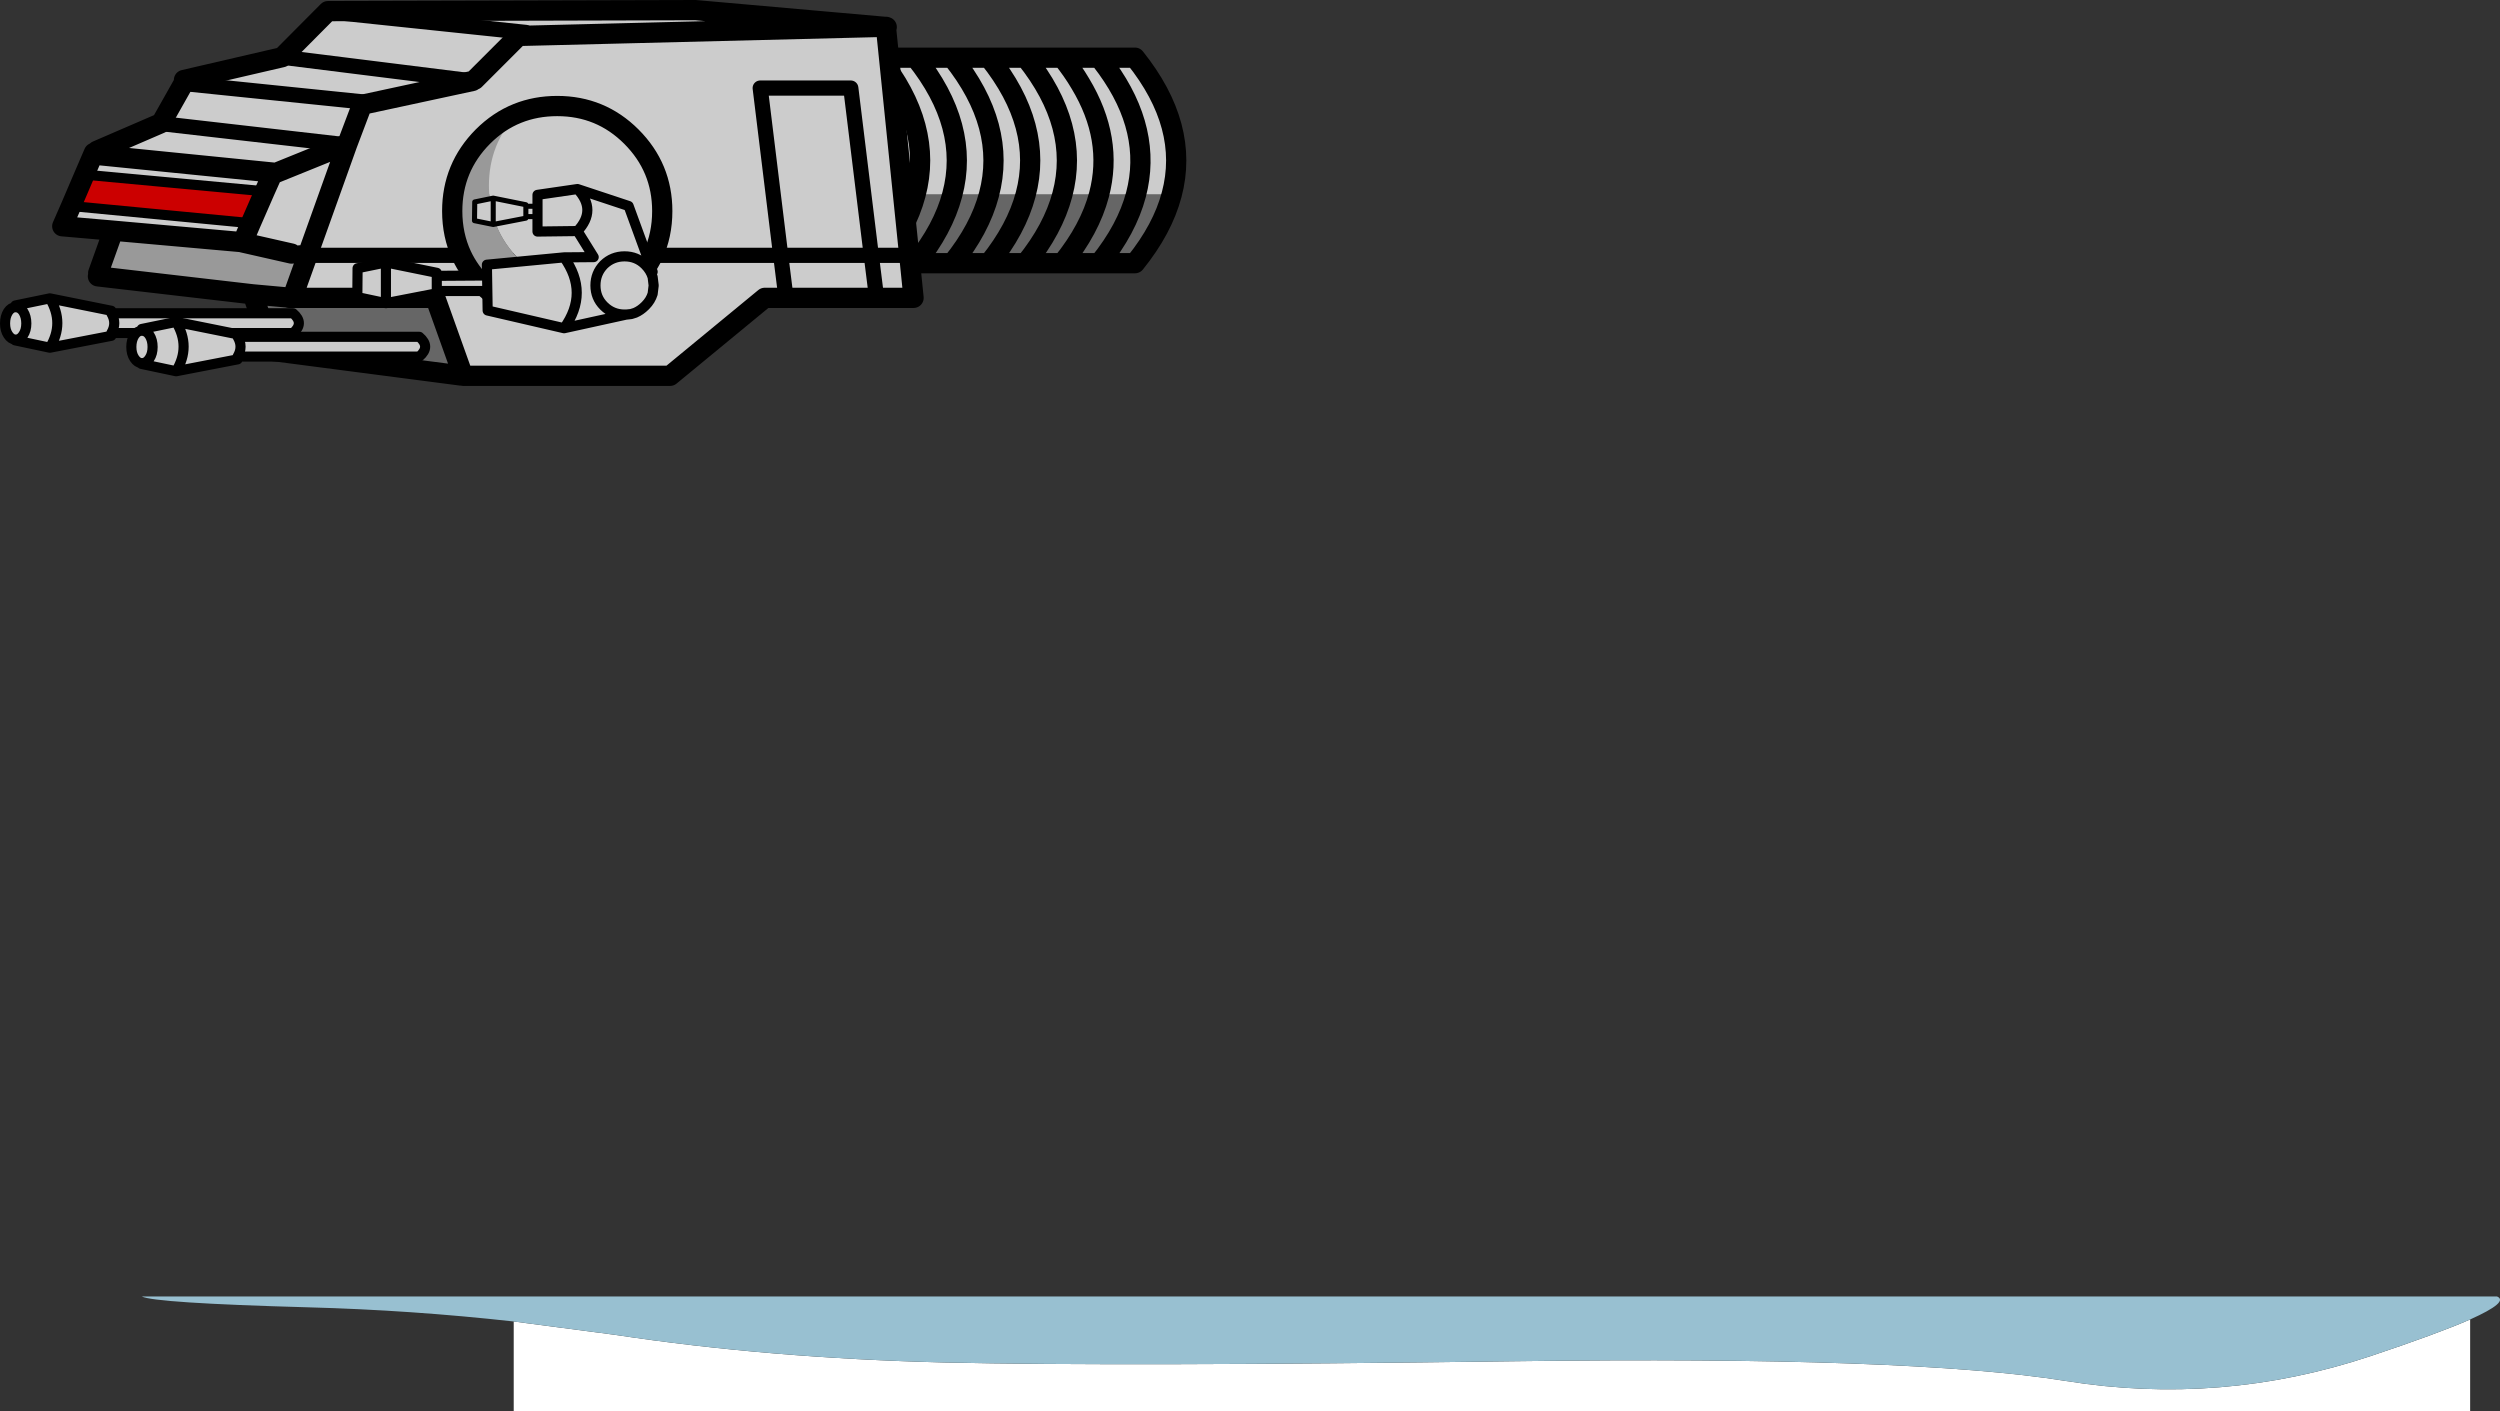
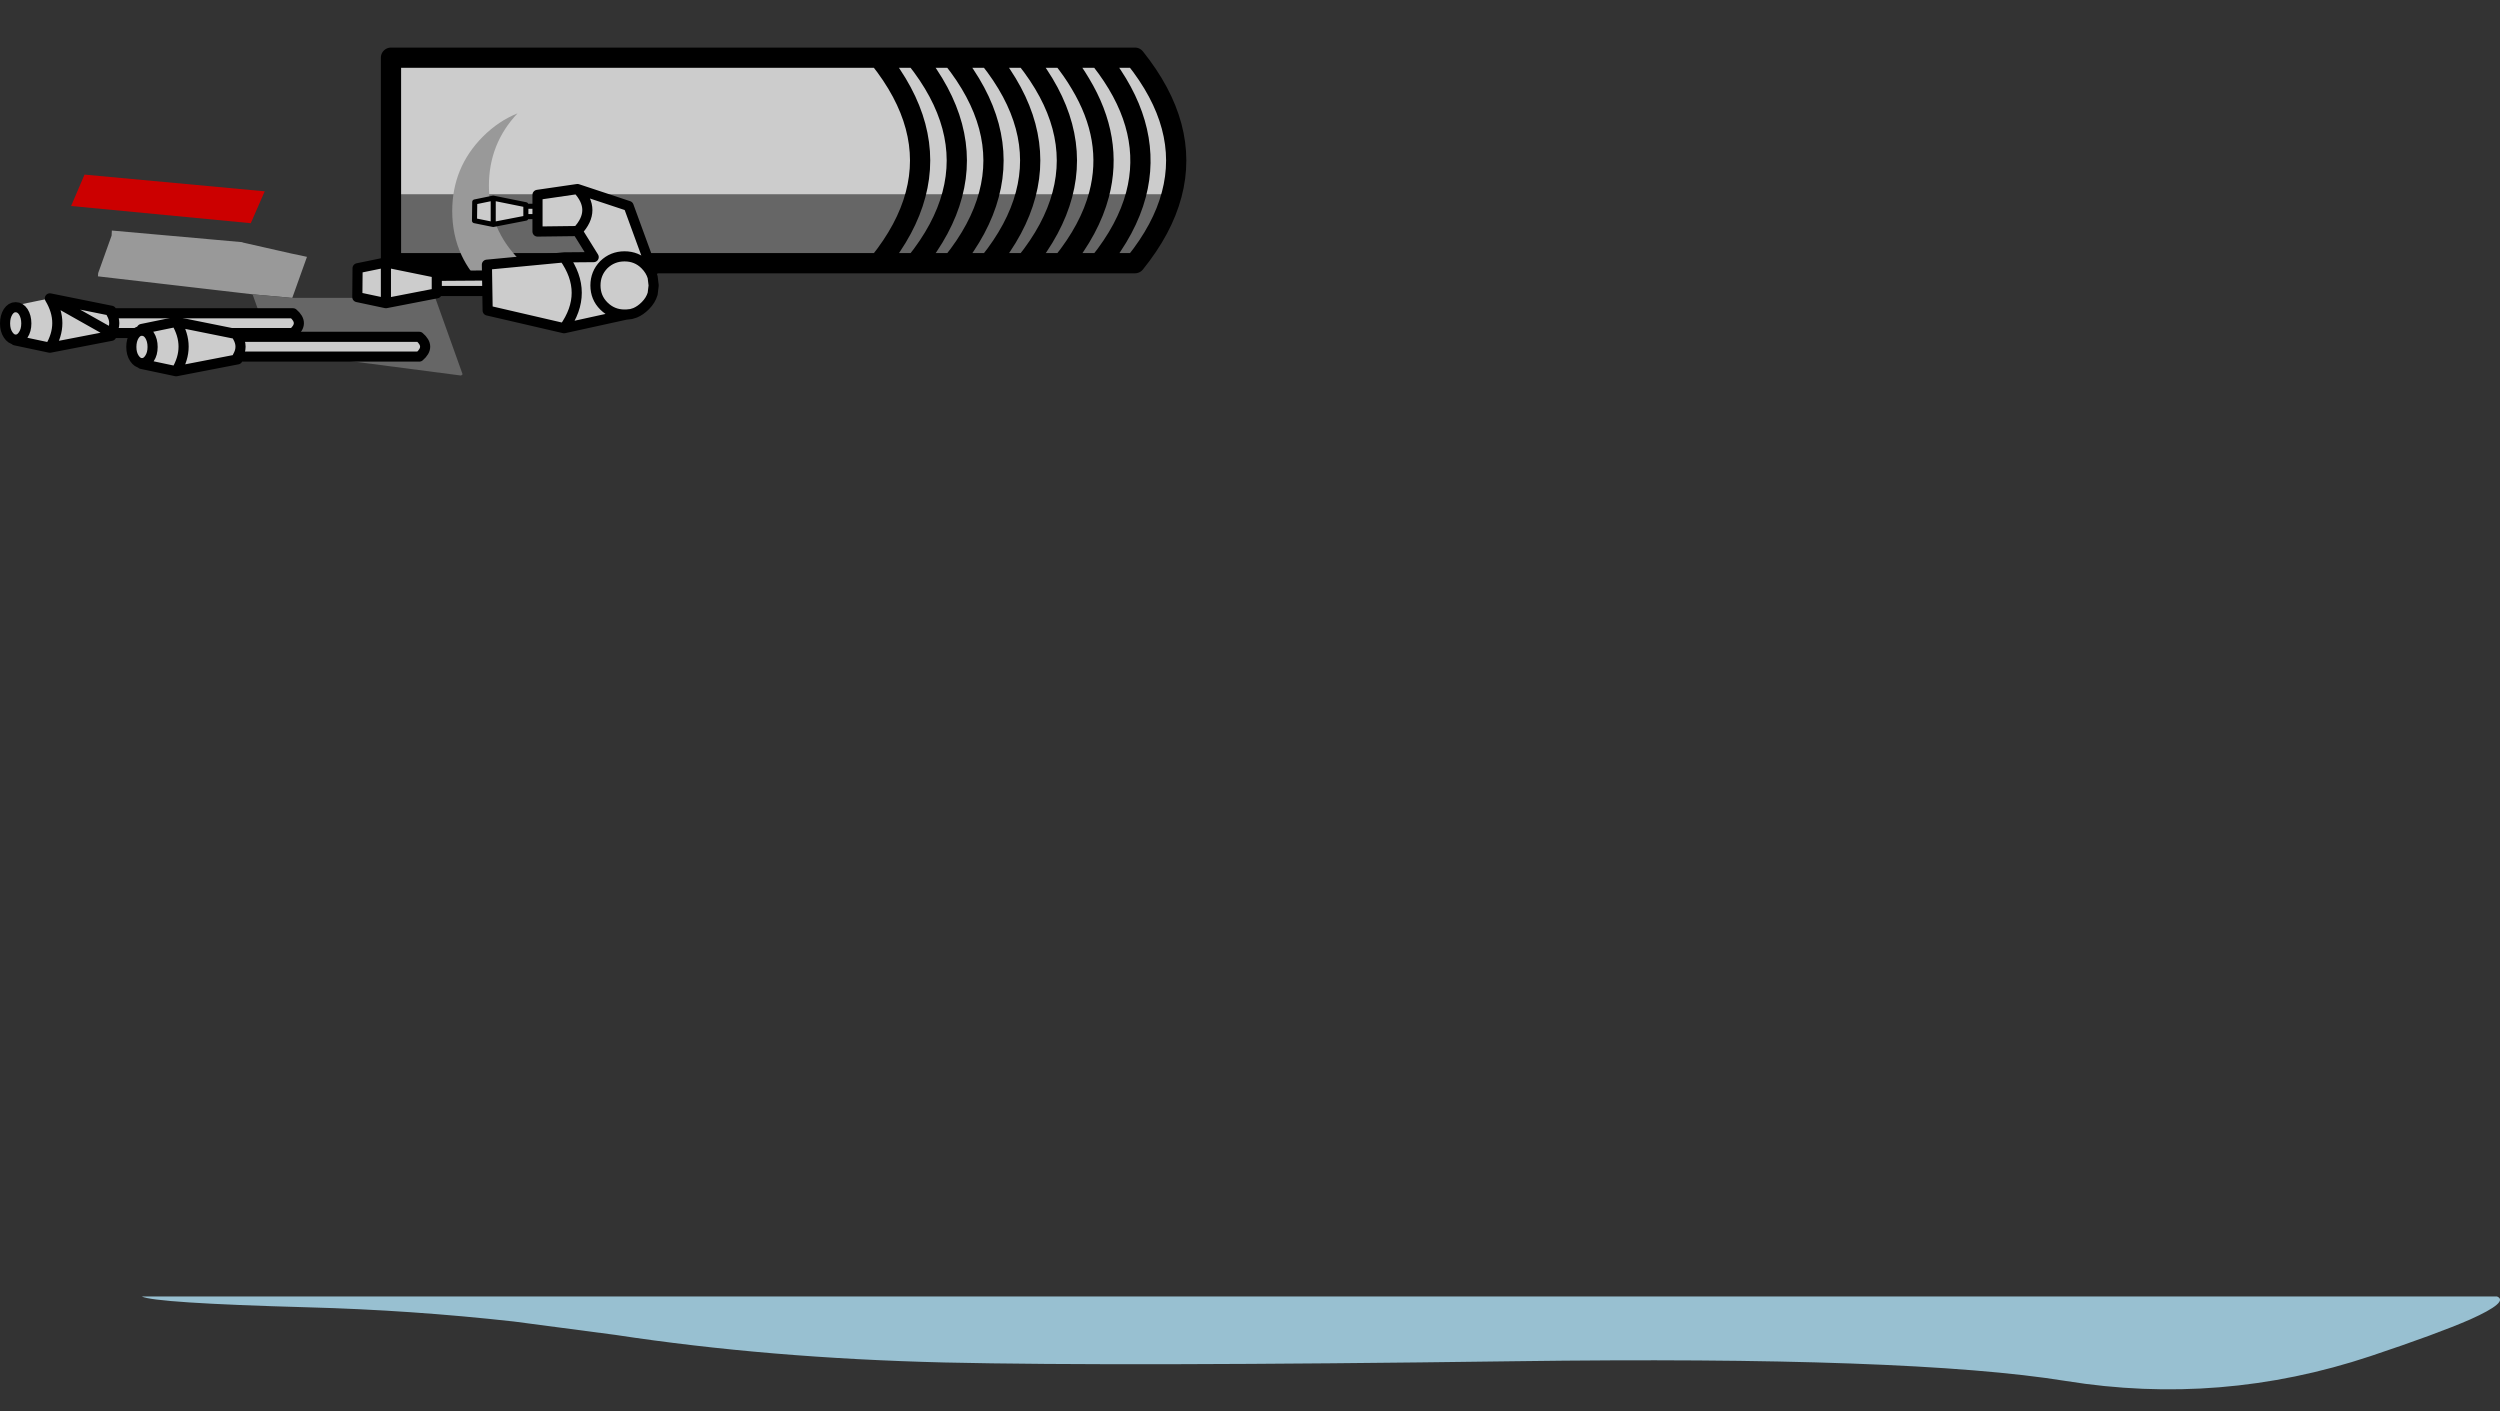
<svg xmlns="http://www.w3.org/2000/svg" height="278.8px" width="493.95px">
  <rect width="100%" height="100%" fill="#333333" stroke="none" />
  <g transform="matrix(1.0, 0.0, 0.0, 1.0, 333.4, 29.45)">
    <path d="M-256.15 9.0 L-256.15 -18.05 -159.75 -18.05 -152.5 -18.05 -145.25 -18.05 -138.0 -18.05 -130.75 -18.05 -123.5 -18.05 -116.2 -18.05 -109.15 -18.05 Q-98.3 -4.5 -101.9 9.0 L-108.95 9.0 Q-105.65 -3.55 -114.7 -16.05 L-116.2 -18.05 -114.7 -16.05 Q-105.65 -3.55 -108.95 9.0 L-116.25 9.0 Q-113.35 -2.0 -119.95 -12.95 -121.45 -15.5 -123.5 -18.05 -121.45 -15.5 -119.95 -12.95 -113.35 -2.0 -116.25 9.0 L-123.5 9.0 -130.75 9.0 -138.0 9.0 -145.25 9.0 -152.5 9.0 -256.15 9.0 M-159.75 -18.05 Q-148.9 -4.5 -152.5 9.0 -148.9 -4.5 -159.75 -18.05 M-130.75 -18.05 Q-119.9 -4.5 -123.5 9.0 -119.9 -4.5 -130.75 -18.05 M-138.0 -18.05 Q-127.15 -4.5 -130.75 9.0 -127.15 -4.5 -138.0 -18.05 M-152.5 -18.05 Q-141.65 -4.5 -145.25 9.0 -141.65 -4.5 -152.5 -18.05 M-145.25 -18.05 Q-134.4 -4.5 -138.0 9.0 -134.4 -4.5 -145.25 -18.05" fill="#cccccc" fill-rule="evenodd" stroke="none" />
    <path d="M-101.9 9.0 Q-103.7 15.8 -109.15 22.55 L-116.2 22.55 -123.5 22.55 -130.75 22.55 -138.0 22.55 -145.25 22.55 -152.5 22.55 -159.75 22.55 -256.15 22.55 -256.15 9.0 -152.5 9.0 -145.25 9.0 Q-147.05 15.8 -152.5 22.55 -147.05 15.8 -145.25 9.0 L-138.0 9.0 -130.75 9.0 -123.5 9.0 Q-125.3 15.8 -130.75 22.55 -125.3 15.8 -123.5 9.0 L-116.25 9.0 -108.95 9.0 -101.9 9.0 M-116.2 22.55 Q-110.75 15.8 -108.95 9.0 -110.75 15.8 -116.2 22.55 M-138.0 22.55 Q-132.55 15.8 -130.75 9.0 -132.55 15.8 -138.0 22.55 M-145.25 22.55 Q-139.8 15.8 -138.0 9.0 -139.8 15.8 -145.25 22.55 M-159.75 22.55 Q-154.3 15.8 -152.5 9.0 -154.3 15.8 -159.75 22.55 M-123.5 22.55 Q-118.05 15.8 -116.25 9.0 -118.05 15.8 -123.5 22.55" fill="#666666" fill-rule="evenodd" stroke="none" />
    <path d="M-256.15 9.0 L-256.15 -18.05 -159.75 -18.05 -152.5 -18.05 -145.25 -18.05 -138.0 -18.05 -130.75 -18.05 -123.5 -18.05 -116.2 -18.05 -109.15 -18.05 Q-98.3 -4.5 -101.9 9.0 -103.7 15.8 -109.15 22.55 L-116.2 22.55 -123.5 22.55 -130.75 22.55 -138.0 22.55 -145.25 22.55 -152.5 22.55 -159.75 22.55 -256.15 22.55 -256.15 9.0 M-152.5 9.0 Q-148.9 -4.5 -159.75 -18.05 M-116.2 -18.05 L-114.7 -16.05 Q-105.65 -3.55 -108.95 9.0 -110.75 15.8 -116.2 22.55 M-123.5 -18.05 Q-121.45 -15.5 -119.95 -12.95 -113.35 -2.0 -116.25 9.0 -118.05 15.8 -123.5 22.55 M-123.5 9.0 Q-125.3 15.8 -130.75 22.55 M-123.5 9.0 Q-119.9 -4.5 -130.75 -18.05 M-130.75 9.0 Q-132.55 15.8 -138.0 22.55 M-130.75 9.0 Q-127.15 -4.5 -138.0 -18.05 M-145.25 9.0 Q-147.05 15.8 -152.5 22.55 M-145.25 9.0 Q-141.65 -4.5 -152.5 -18.05 M-152.5 9.0 Q-154.3 15.8 -159.75 22.55 M-138.0 9.0 Q-139.8 15.8 -145.25 22.55 M-138.0 9.0 Q-134.4 -4.5 -145.25 -18.05" fill="none" stroke="#000000" stroke-linecap="round" stroke-linejoin="round" stroke-width="4.0" />
-     <path d="M-297.15 -12.95 L-297.05 -13.65 -277.65 -18.15 -268.7 -27.15 -268.6 -27.25 -196.0 -27.45 -158.65 -24.15 -158.35 -24.15 -158.2 -24.1 -158.35 -24.0 -153.75 21.0 -152.9 29.4 -160.2 29.4 -178.1 29.4 -182.3 29.4 -201.0 44.8 -241.85 44.8 -242.0 44.5 -247.4 29.4 -275.65 29.4 -272.75 21.3 -272.65 21.0 -272.75 21.3 -274.1 21.0 -275.8 20.65 -285.5 18.45 -285.45 18.4 -283.85 14.65 -285.45 18.4 -285.5 18.4 -311.3 16.1 -321.1 15.25 -319.35 11.25 -283.85 14.65 -281.1 8.35 -279.45 4.65 -278.85 4.7 -265.15 -0.85 -301.75 -5.05 -301.55 -5.15 -297.15 -12.95 -261.55 -9.3 -297.15 -12.95 M-316.7 5.05 L-314.85 0.75 -313.85 1.2 -314.25 0.35 -301.75 -5.05 -265.15 -0.85 -264.8 -0.95 -265.15 -0.85 -278.85 4.7 -279.45 4.65 -281.1 8.35 -316.7 5.05 M-240.05 -13.45 L-261.85 -8.75 -264.8 -0.95 -261.85 -8.75 -240.05 -13.45 -277.65 -18.15 -240.05 -13.45 -239.9 -13.45 -239.6 -13.7 -239.9 -13.45 -240.05 -13.45 M-231.15 -7.05 Q-234.9 -5.55 -238.0 -2.45 -244.05 3.65 -244.05 12.25 -244.05 17.0 -242.2 21.0 -240.7 24.2 -238.0 26.9 -231.9 33.0 -223.3 33.0 -214.7 33.0 -208.65 26.9 L-208.3 26.6 Q-211.9 28.0 -216.05 28.0 -224.65 28.0 -230.75 21.9 -236.8 15.85 -236.8 7.25 -236.8 -1.05 -231.15 -7.05 -227.55 -8.5 -223.3 -8.5 -214.7 -8.5 -208.65 -2.45 -202.55 3.65 -202.55 12.25 -202.55 17.0 -204.4 21.0 -202.55 17.0 -202.55 12.25 -202.55 3.65 -208.65 -2.45 -214.7 -8.5 -223.3 -8.5 -227.55 -8.5 -231.15 -7.05 M-153.75 21.0 L-161.25 21.0 -165.3 -12.05 -183.2 -12.05 -179.15 21.0 -204.4 21.0 -179.15 21.0 -183.2 -12.05 -165.3 -12.05 -161.25 21.0 -153.75 21.0 M-158.65 -24.15 L-230.95 -22.35 -239.6 -13.7 -230.95 -22.35 -158.65 -24.15 M-229.55 -23.05 L-268.7 -27.15 -229.55 -23.05 M-158.35 -24.0 L-158.35 -24.15 -158.35 -24.0 M-161.25 21.0 L-179.15 21.0 -178.1 29.4 -179.15 21.0 -161.25 21.0 -160.2 29.4 -161.25 21.0 M-272.65 21.0 L-242.2 21.0 -272.65 21.0 -274.1 21.0 -272.65 21.0 -264.8 -0.95 -272.65 21.0 M-208.3 26.6 Q-205.85 24.0 -204.4 21.0 -205.85 24.0 -208.3 26.6 M-275.75 29.4 L-276.35 29.4 -276.35 29.35 -275.75 29.4 M-279.45 4.65 L-313.85 1.2 -279.45 4.65" fill="#cccccc" fill-rule="evenodd" stroke="none" />
    <path d="M-283.5 28.7 L-314.05 25.15 -314.0 24.5 -311.35 17.1 -311.3 16.1 -285.5 18.4 -285.5 18.45 -275.8 20.65 -274.1 21.0 -272.75 21.3 -275.65 29.4 -275.75 29.4 -276.35 29.35 -283.5 28.7 M-242.2 21.0 Q-244.05 17.0 -244.05 12.25 -244.05 3.65 -238.0 -2.45 -234.9 -5.55 -231.15 -7.05 -236.8 -1.05 -236.8 7.25 -236.8 15.85 -230.75 21.9 -224.65 28.0 -216.05 28.0 -211.9 28.0 -208.3 26.6 L-208.65 26.9 Q-214.7 33.0 -223.3 33.0 -231.9 33.0 -238.0 26.9 -240.7 24.2 -242.2 21.0" fill="#999999" fill-rule="evenodd" stroke="none" />
    <path d="M-242.0 44.5 L-242.3 44.75 -279.5 39.9 -283.5 28.7 -276.35 29.35 -276.35 29.4 -275.75 29.4 -275.65 29.4 -247.4 29.4 -242.0 44.5" fill="#666666" fill-rule="evenodd" stroke="none" />
    <path d="M-319.35 11.25 L-316.7 5.05 -281.1 8.35 -283.85 14.65 -319.35 11.25" fill="#cc0000" fill-rule="evenodd" stroke="none" />
-     <path d="M-297.15 -12.95 L-261.55 -9.3 M-301.75 -5.05 L-265.15 -0.85 -264.8 -0.95 M-240.05 -13.45 L-277.65 -18.15 M-204.4 21.0 L-179.15 21.0 -183.2 -12.05 -165.3 -12.05 -161.25 21.0 -153.75 21.0 M-240.05 -13.45 L-239.9 -13.45 -239.6 -13.7 M-268.7 -27.15 L-229.55 -23.05 M-161.25 21.0 L-160.2 29.4 M-178.1 29.4 L-179.15 21.0 -161.25 21.0 M-242.2 21.0 L-272.65 21.0 -274.1 21.0 -275.8 20.65 M-276.35 29.35 L-275.75 29.4" fill="none" stroke="#000000" stroke-linecap="round" stroke-linejoin="round" stroke-width="3.0" />
-     <path d="M-297.05 -13.65 L-277.65 -18.15 -268.7 -27.15 -268.6 -27.25 -196.0 -27.45 -158.65 -24.15 -158.35 -24.15 -158.2 -24.1 -158.35 -24.0 -153.75 21.0 -152.9 29.4 -160.2 29.4 -178.1 29.4 -182.3 29.4 -201.0 44.8 -241.85 44.8 -242.0 44.5 -242.3 44.75 -279.5 39.9 -283.5 28.7 -314.05 25.15 M-314.0 24.5 L-311.35 17.1 M-311.3 16.1 L-321.1 15.25 -319.35 11.25 -316.7 5.05 -314.85 0.75 M-314.25 0.35 L-301.75 -5.05 -301.55 -5.15 -297.15 -12.95 M-264.8 -0.95 L-261.85 -8.75 -240.05 -13.45 M-242.2 21.0 Q-244.05 17.0 -244.05 12.25 -244.05 3.65 -238.0 -2.45 -234.9 -5.55 -231.15 -7.05 -227.55 -8.5 -223.3 -8.5 -214.7 -8.5 -208.65 -2.45 -202.55 3.65 -202.55 12.25 -202.55 17.0 -204.4 21.0 -205.85 24.0 -208.3 26.6 L-208.65 26.9 Q-214.7 33.0 -223.3 33.0 -231.9 33.0 -238.0 26.9 -240.7 24.2 -242.2 21.0 M-239.6 -13.7 L-230.95 -22.35 -158.65 -24.15 M-158.35 -24.15 L-158.35 -24.0 M-272.65 21.0 L-272.75 21.3 -275.65 29.4 -247.4 29.4 -242.0 44.5 M-275.8 20.65 L-285.5 18.45 -285.45 18.4 -283.85 14.65 -281.1 8.35 -279.45 4.65 -278.85 4.7 -265.15 -0.85 M-285.5 18.4 L-311.3 16.1 M-272.65 21.0 L-264.8 -0.95 M-274.1 21.0 L-272.75 21.3 M-275.75 29.4 L-276.35 29.4 -276.35 29.35 -283.5 28.7 M-275.75 29.4 L-275.65 29.4 M-285.5 18.4 L-285.45 18.4 M-313.85 1.2 L-279.45 4.65" fill="none" stroke="#000000" stroke-linecap="round" stroke-linejoin="round" stroke-width="4.0" />
-     <path d="M-319.35 11.25 L-283.85 14.65 M-316.7 5.05 L-281.1 8.35" fill="none" stroke="#000000" stroke-linecap="round" stroke-linejoin="round" stroke-width="2.0" />
    <path d="M-211.0 13.35 L-229.5 13.35 -229.5 13.65 -235.95 14.9 -239.65 14.15 -239.6 10.45 -235.95 9.7 -229.5 11.0 -229.5 11.3 -211.0 11.3 -211.0 13.35 M-235.95 14.9 L-235.95 9.7 -235.95 14.9 M-229.5 13.35 L-229.5 11.3 -229.5 13.35 M-218.45 28.05 L-247.1 28.05 -247.1 28.5 -257.15 30.45 -262.8 29.25 -262.75 23.55 -257.15 22.4 -247.1 24.45 -247.1 25.05 -218.45 24.85 -218.45 28.05 M-257.15 30.45 L-257.15 22.4 -257.15 30.45 M-247.1 28.05 L-247.1 25.05 -247.1 28.05" fill="#cccccc" fill-rule="evenodd" stroke="none" />
    <path d="M-218.45 28.05 L-247.1 28.05 -247.1 28.5 -257.15 30.45 -262.8 29.25 -262.75 23.55 -257.15 22.4 -247.1 24.45 -247.1 25.05 -218.45 24.85 -218.45 28.05 M-247.1 25.05 L-247.1 28.05 M-257.15 22.4 L-257.15 30.45" fill="none" stroke="#000000" stroke-linecap="round" stroke-linejoin="round" stroke-width="2.0" />
    <path d="M-211.0 13.35 L-229.5 13.35 -229.5 13.65 -235.95 14.9 -239.65 14.15 -239.6 10.45 -235.95 9.7 -229.5 11.0 -229.5 11.3 -211.0 11.3 -211.0 13.35 M-229.5 11.3 L-229.5 13.35 M-235.95 9.7 L-235.95 14.9" fill="none" stroke="#000000" stroke-linecap="round" stroke-linejoin="round" stroke-width="1.0" />
    <path d="M-311.4 36.35 Q-310.25 34.4 -311.4 32.45 -310.25 34.4 -311.4 36.35 L-311.4 36.9 -323.55 39.25 Q-320.6 34.4 -323.55 29.5 -320.6 34.4 -323.55 39.25 L-330.4 37.8 -330.4 37.65 Q-331.2 37.6 -331.8 36.7 -332.4 35.8 -332.4 34.45 -332.4 33.1 -331.8 32.15 -331.2 31.25 -330.35 31.25 L-330.35 30.9 -323.55 29.5 -311.4 31.95 -311.4 32.45 -275.5 32.45 Q-273.2 34.4 -275.5 36.35 L-311.4 36.35 M-330.4 37.65 L-330.3 37.65 Q-329.4 37.65 -328.8 36.7 -328.2 35.8 -328.2 34.45 -328.2 33.1 -328.8 32.15 -329.4 31.25 -330.3 31.25 L-330.35 31.25 -330.3 31.25 Q-329.4 31.25 -328.8 32.15 -328.2 33.1 -328.2 34.45 -328.2 35.8 -328.8 36.7 -329.4 37.65 -330.3 37.65 L-330.4 37.65" fill="#cccccc" fill-rule="evenodd" stroke="none" />
-     <path d="M-311.4 32.45 Q-310.25 34.4 -311.4 36.35 L-275.5 36.35 Q-273.2 34.4 -275.5 32.45 L-311.4 32.45 -311.4 31.95 -323.55 29.5 Q-320.6 34.4 -323.55 39.25 L-311.4 36.9 -311.4 36.35 M-330.35 30.9 L-323.55 29.5 M-330.4 37.65 Q-331.2 37.6 -331.8 36.7 -332.4 35.8 -332.4 34.45 -332.4 33.1 -331.8 32.15 -331.2 31.25 -330.35 31.25 L-330.3 31.25 Q-329.4 31.25 -328.8 32.15 -328.2 33.1 -328.2 34.45 -328.2 35.8 -328.8 36.7 -329.4 37.65 -330.3 37.65 L-330.4 37.65 M-330.4 37.8 L-323.55 39.25" fill="none" stroke="#000000" stroke-linecap="round" stroke-linejoin="round" stroke-width="2.0" />
+     <path d="M-311.4 32.45 Q-310.25 34.4 -311.4 36.35 L-275.5 36.35 Q-273.2 34.4 -275.5 32.45 L-311.4 32.45 -311.4 31.95 -323.55 29.5 Q-320.6 34.4 -323.55 39.25 L-311.4 36.9 -311.4 36.35 L-323.55 29.5 M-330.4 37.65 Q-331.2 37.6 -331.8 36.7 -332.4 35.8 -332.4 34.45 -332.4 33.1 -331.8 32.15 -331.2 31.25 -330.35 31.25 L-330.3 31.25 Q-329.4 31.25 -328.8 32.15 -328.2 33.1 -328.2 34.45 -328.2 35.8 -328.8 36.7 -329.4 37.65 -330.3 37.65 L-330.4 37.65 M-330.4 37.8 L-323.55 39.25" fill="none" stroke="#000000" stroke-linecap="round" stroke-linejoin="round" stroke-width="2.0" />
    <path d="M-286.45 41.0 Q-285.3 39.05 -286.45 37.1 -285.3 39.05 -286.45 41.0 L-286.45 41.55 -298.6 43.9 Q-295.65 39.05 -298.6 34.15 -295.65 39.05 -298.6 43.9 L-305.45 42.45 -305.45 42.3 Q-306.25 42.25 -306.85 41.35 -307.45 40.45 -307.45 39.1 -307.45 37.75 -306.85 36.8 -306.25 35.9 -305.4 35.9 L-305.4 35.55 -298.6 34.15 -286.45 36.6 -286.45 37.1 -250.55 37.1 Q-248.25 39.05 -250.55 41.0 L-286.45 41.0 M-305.45 42.3 L-305.35 42.3 Q-304.45 42.3 -303.85 41.35 -303.25 40.45 -303.25 39.1 -303.25 37.75 -303.85 36.8 -304.45 35.9 -305.35 35.9 L-305.4 35.9 -305.35 35.9 Q-304.45 35.9 -303.85 36.8 -303.25 37.75 -303.25 39.1 -303.25 40.45 -303.85 41.35 -304.45 42.3 -305.35 42.3 L-305.45 42.3" fill="#cccccc" fill-rule="evenodd" stroke="none" />
    <path d="M-286.45 37.1 Q-285.3 39.05 -286.45 41.0 L-250.55 41.0 Q-248.25 39.05 -250.55 37.1 L-286.45 37.1 -286.45 36.6 -298.6 34.15 Q-295.65 39.05 -298.6 43.9 L-286.45 41.55 -286.45 41.0 M-305.4 35.55 L-298.6 34.15 M-305.45 42.3 Q-306.25 42.25 -306.85 41.35 -307.45 40.45 -307.45 39.1 -307.45 37.75 -306.85 36.8 -306.25 35.9 -305.4 35.9 L-305.35 35.9 Q-304.45 35.9 -303.85 36.8 -303.25 37.75 -303.25 39.1 -303.25 40.45 -303.85 41.35 -304.45 42.3 -305.35 42.3 L-305.45 42.3 M-305.45 42.45 L-298.6 43.9" fill="none" stroke="#000000" stroke-linecap="round" stroke-linejoin="round" stroke-width="2.0" />
    <path d="M-221.95 21.4 L-216.1 21.35 -219.3 16.2 Q-215.4 12.05 -219.3 7.9 -215.4 12.05 -219.3 16.2 L-227.2 16.3 -227.2 9.05 -219.3 7.9 -209.2 11.25 -204.45 24.25 -204.45 25.3 Q-204.85 23.95 -205.95 22.85 -207.6 21.2 -210.0 21.2 -212.4 21.2 -214.1 22.85 -215.75 24.55 -215.75 26.95 -215.75 29.35 -214.1 31.0 -212.4 32.7 -210.0 32.7 L-209.65 32.7 -210.0 32.7 Q-212.4 32.7 -214.1 31.0 -215.75 29.35 -215.75 26.95 -215.75 24.55 -214.1 22.85 -212.4 21.2 -210.0 21.2 -207.6 21.2 -205.95 22.85 -204.85 23.95 -204.45 25.3 L-204.45 28.6 Q-204.85 29.9 -205.85 30.9 L-206.5 32.05 -207.9 32.35 -208.7 32.6 -209.55 32.7 -209.65 32.7 -221.95 35.4 Q-216.95 28.4 -221.95 21.4 -216.95 28.4 -221.95 35.4 L-237.05 31.9 -237.2 22.85 -221.95 21.4 M-207.9 32.35 Q-206.85 31.9 -205.95 31.0 L-205.85 30.9 -205.95 31.0 Q-206.85 31.9 -207.9 32.35" fill="#cccccc" fill-rule="evenodd" stroke="none" />
    <path d="M-219.3 16.2 L-216.1 21.35 -221.95 21.4 Q-216.95 28.4 -221.95 35.4 L-209.65 32.7 -210.0 32.7 Q-212.4 32.7 -214.1 31.0 -215.75 29.35 -215.75 26.95 -215.75 24.55 -214.1 22.85 -212.4 21.2 -210.0 21.2 -207.6 21.2 -205.95 22.85 -204.85 23.95 -204.45 25.3 L-204.25 26.95 -204.45 28.6 Q-204.85 29.9 -205.85 30.9 L-205.95 31.0 Q-206.85 31.9 -207.9 32.35 L-208.7 32.6 -209.65 32.7 -209.55 32.7 -208.7 32.6 M-204.45 24.25 L-209.2 11.25 -219.3 7.9 Q-215.4 12.05 -219.3 16.2 L-227.2 16.3 -227.2 9.05 -219.3 7.9 M-221.95 35.4 L-237.05 31.9 -237.2 22.85 -221.95 21.4" fill="none" stroke="#000000" stroke-linecap="round" stroke-linejoin="round" stroke-width="2.0" />
-     <path d="M154.65 231.25 L154.65 249.35 -231.9 249.35 -231.9 231.65 -211.8 234.3 Q-181.55 238.9 -146.8 239.75 -112.05 240.55 -33.95 239.5 44.1 238.45 74.75 243.4 105.35 248.35 134.95 238.5 148.25 234.05 154.65 231.25" fill="#ffffff" fill-rule="evenodd" stroke="none" />
    <path d="M-231.9 231.65 Q-252.15 229.4 -272.5 228.85 -302.95 228.0 -305.4 226.7 L159.95 226.7 Q162.45 227.75 154.65 231.25 148.25 234.05 134.95 238.5 105.35 248.35 74.75 243.4 44.1 238.45 -33.95 239.5 -112.05 240.55 -146.8 239.75 -181.55 238.9 -211.8 234.3 L-231.9 231.65" fill="#98c0d1" fill-rule="evenodd" stroke="none" />
  </g>
</svg>